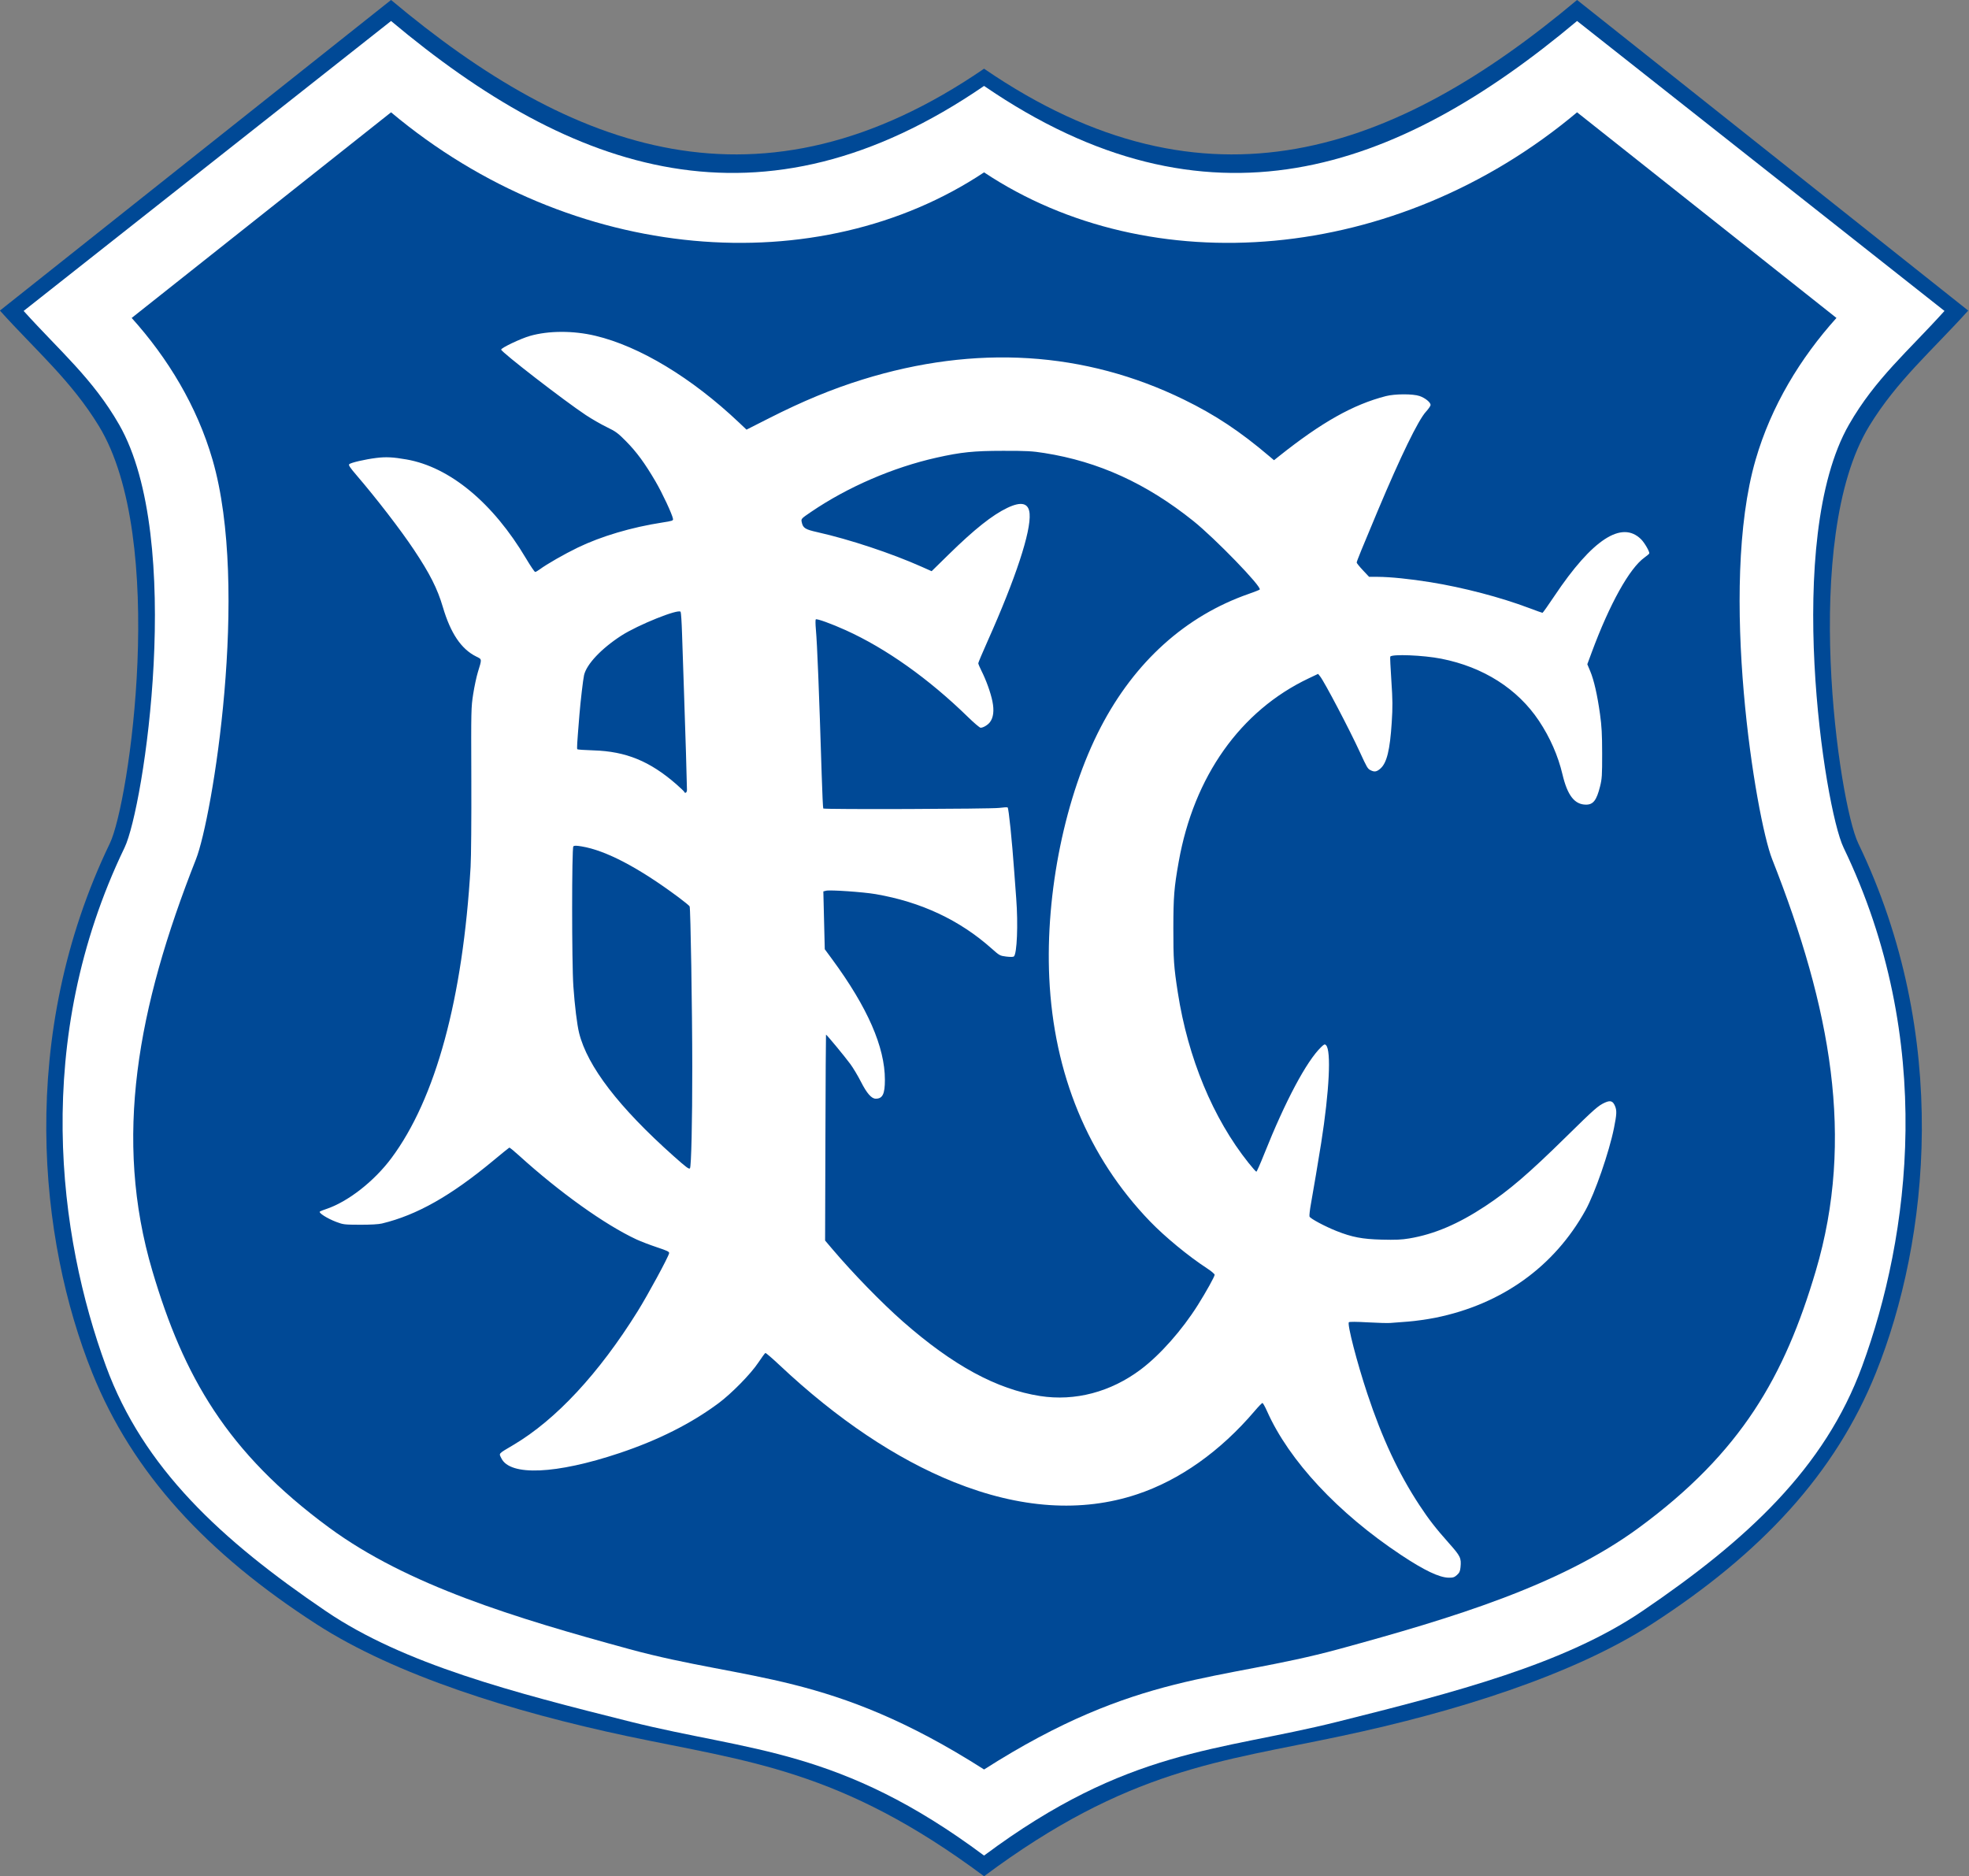
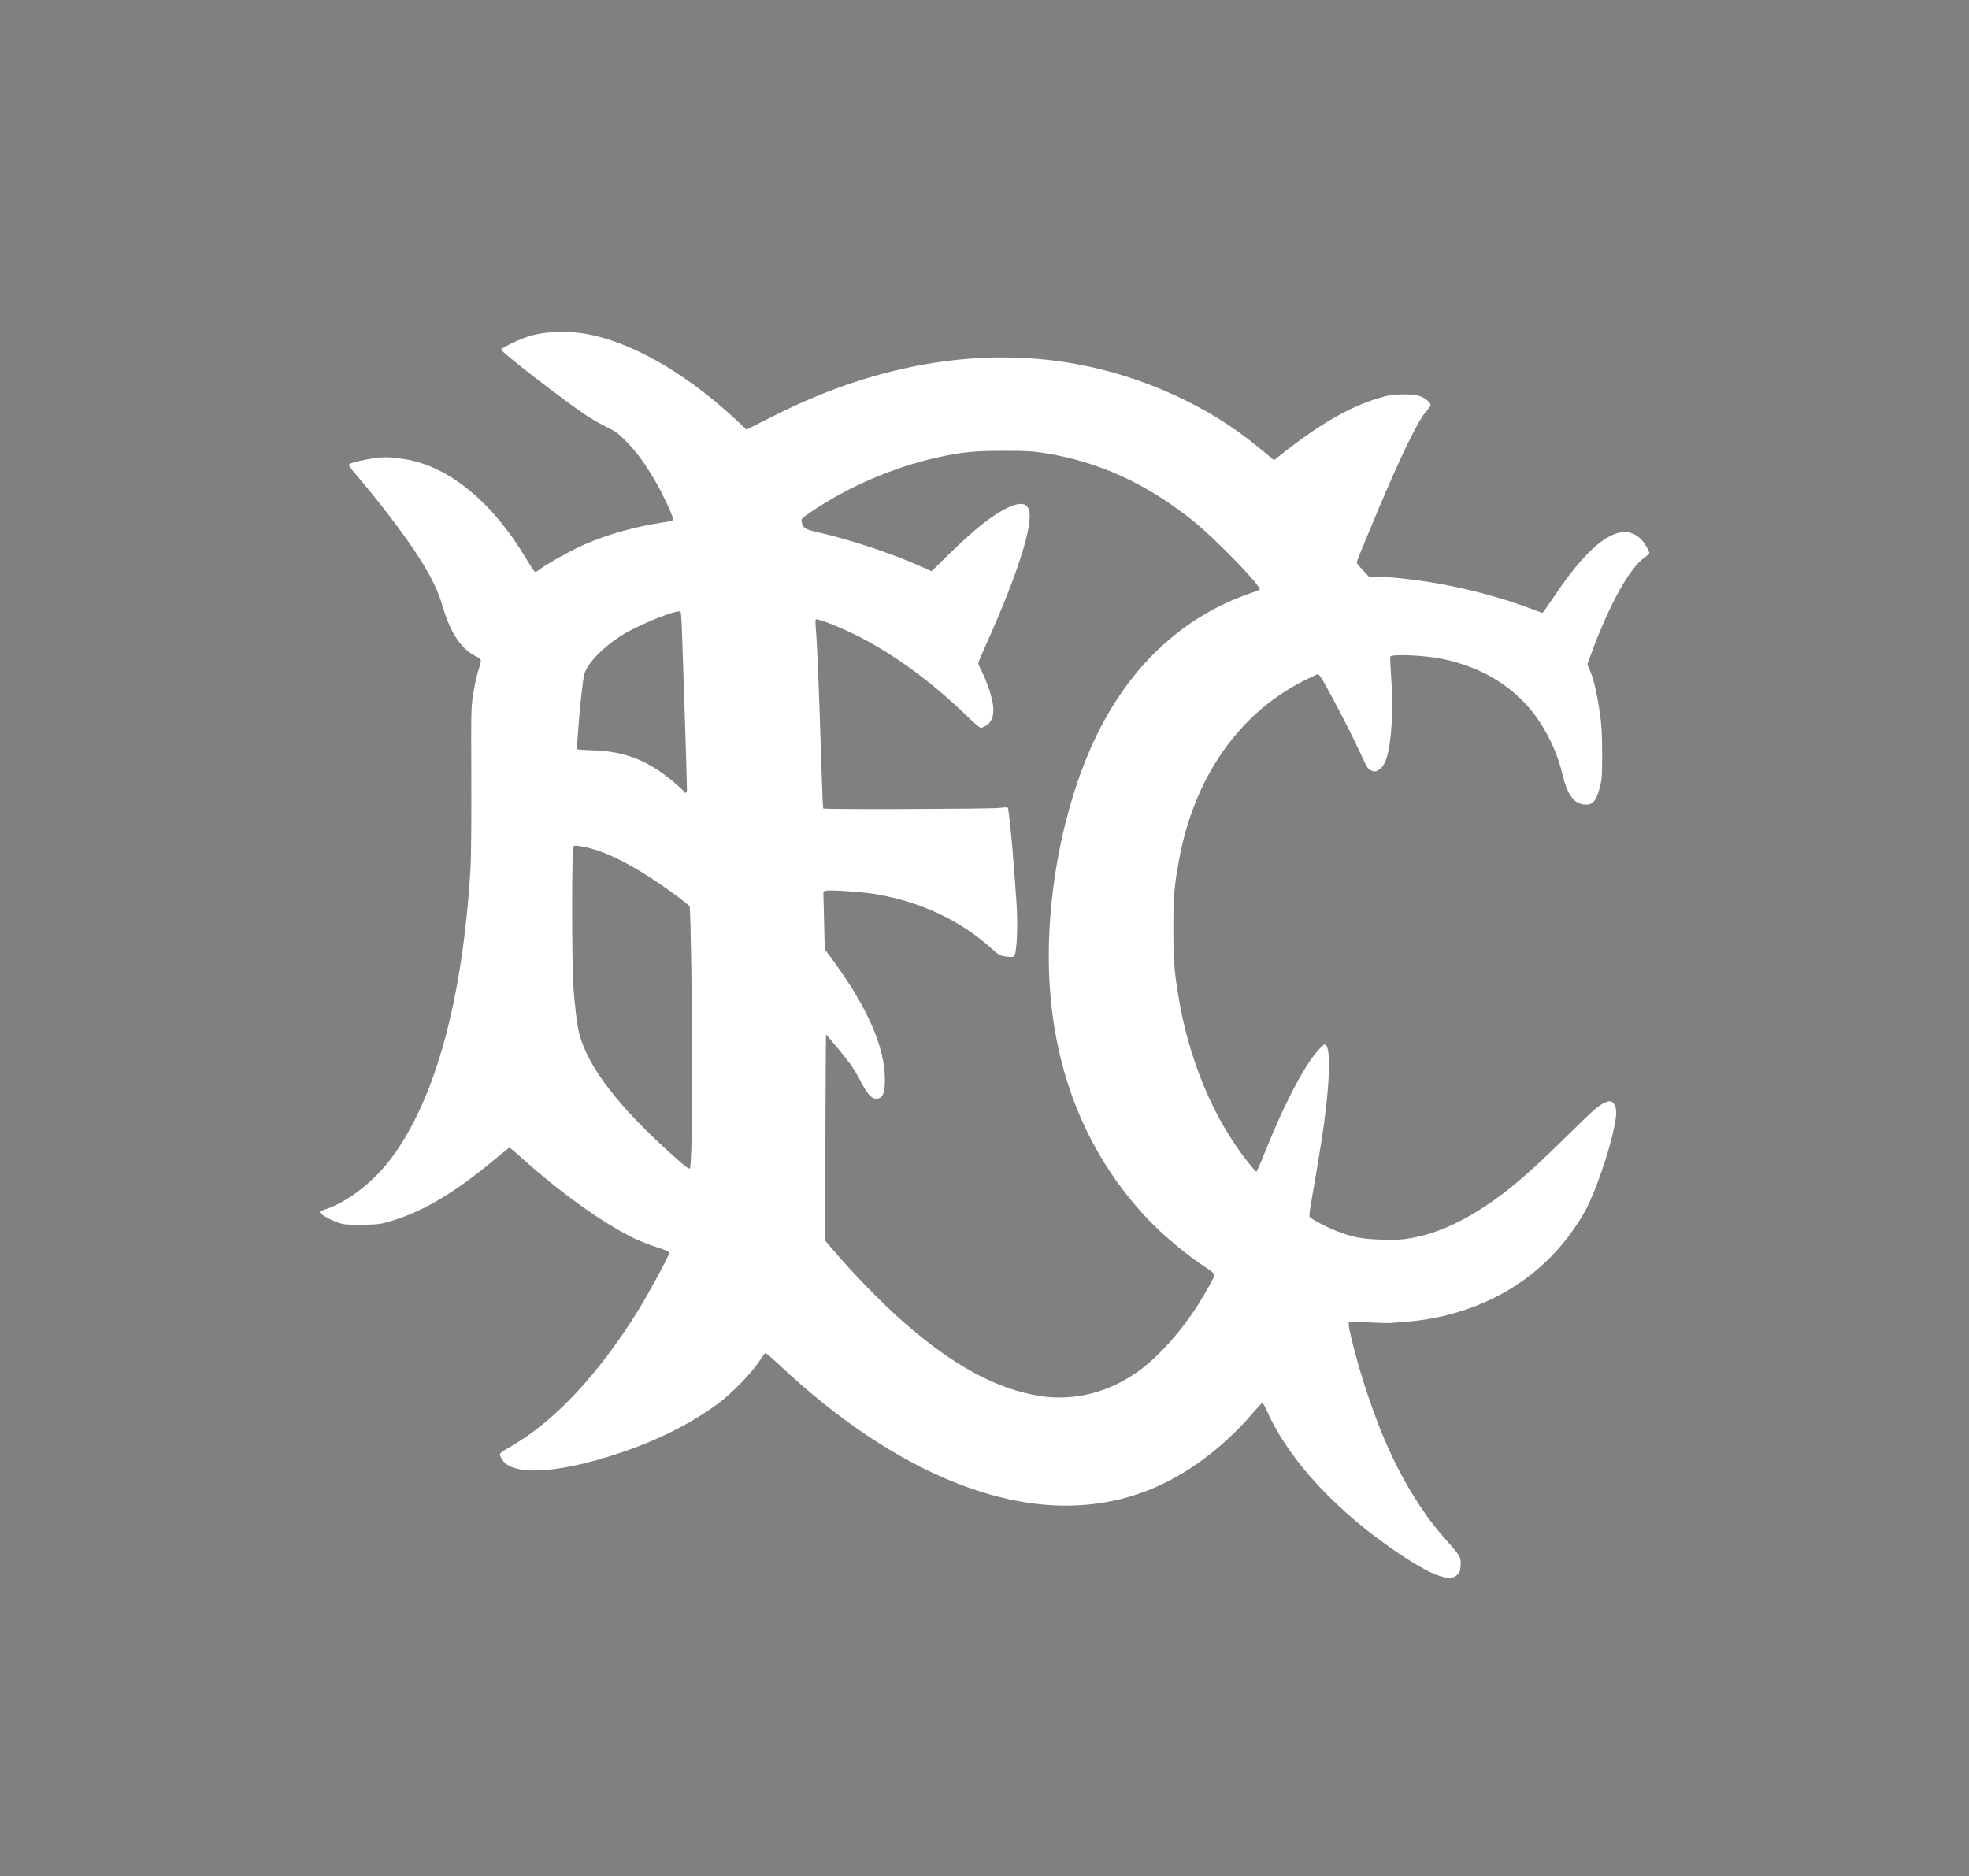
<svg xmlns="http://www.w3.org/2000/svg" xmlns:ns1="http://www.inkscape.org/namespaces/inkscape" xmlns:ns2="http://sodipodi.sourceforge.net/DTD/sodipodi-0.dtd" version="1.1" id="Layer_1" ns1:output_extension="org.inkscape.output.svg.inkscape" ns1:version="0.91 r13725" ns2:docname="Logo Everton FC 1920.svg" ns2:version="0.32" x="0px" y="0px" viewBox="0 0 700 667" xml:space="preserve" width="700" height="667">
  <rect x="0" y="0" width="700" height="667" fill="#808080" stroke="none" />
  <defs id="defs6" />
  <ns2:namedview bordercolor="#666666" borderopacity="1.0" gridtolerance="10.0" guidetolerance="10.0" id="base" ns1:current-layer="Layer_1" ns1:cx="270.14162" ns1:cy="184.02722" ns1:pageopacity="0.0" ns1:pageshadow="2" ns1:window-height="788" ns1:window-maximized="1" ns1:window-width="1440" ns1:window-x="0" ns1:window-y="1" ns1:zoom="0.3522642" objecttolerance="10.0" pagecolor="#ffffff" showgrid="false" showguides="false" />
  <g id="g3448" transform="matrix(1,0,0,1.001,0,-23.395)">
    <g transform="matrix(1.223,0,0,1.223,-96.956,-32.617)" id="g3443">
-       <path ns1:connector-curvature="0" style="fill:#004996;fill-opacity:1;fill-rule:evenodd;stroke:none;stroke-width:1px;stroke-linecap:butt;stroke-linejoin:miter;stroke-opacity:1" d="M 192.953,45.771 79.25,135.975 c 10.492,11.636 20.734,20.361 28.766,33.516 20.056,32.849 8.8,109.589 3.201,121.193 -26.99,55.944 -20.595,115.336 -5.141,153.748 11.751,29.207 33.297,52.461 65.24,73.047 22.993,14.817 57.026,25.427 90.105,32.443 35.133,7.452 62.022,9.537 103.91,40.729 41.888,-31.192 68.778,-33.276 103.91,-40.729 33.08,-7.017 67.113,-17.626 90.105,-32.443 31.944,-20.586 53.489,-43.84 65.24,-73.047 15.455,-38.412 21.85,-97.804 -5.141,-153.748 -5.599,-11.604 -16.854,-88.345 3.201,-121.193 8.031,-13.154 18.273,-21.88 28.766,-33.516 L 537.711,45.771 C 484.962,89.987 430.138,110.117 365.332,65.73 300.527,110.117 245.702,89.987 192.953,45.771 Z" id="path3416" />
-       <path ns1:connector-curvature="0" style="fill:#ffffff;fill-opacity:1;fill-rule:evenodd;stroke:none;stroke-width:1px;stroke-linecap:butt;stroke-linejoin:miter;stroke-opacity:1" d="M 192.953,51.875 86.15,136.078 c 10.492,11.636 20.095,19.643 27.762,33.014 19.052,33.225 7.169,111.243 1.57,122.848 -26.99,55.944 -19.214,112.95 -5.391,150.609 10.848,29.554 33.421,50.455 63.984,71.166 22.644,15.345 54.391,23.544 88.475,32.066 34.842,8.712 60.893,7.677 102.781,38.869 41.888,-31.192 67.94,-30.157 102.781,-38.869 34.083,-8.522 65.83,-16.722 88.475,-32.066 30.564,-20.711 53.136,-41.612 63.984,-71.166 13.824,-37.66 21.6,-94.665 -5.391,-150.609 -5.599,-11.604 -17.482,-89.622 1.57,-122.848 7.667,-13.37 17.27,-21.378 27.762,-33.014 L 537.711,51.875 C 484.962,96.091 430.138,115.119 365.332,70.732 300.527,115.119 245.702,96.091 192.953,51.875 Z" id="path3414" />
-       <path ns1:connector-curvature="0" style="fill:#004996;fill-opacity:1;fill-rule:evenodd;stroke:none;stroke-width:1px;stroke-linecap:butt;stroke-linejoin:miter;stroke-opacity:1" d="m 192.953,78.395 -75.4,59.719 c 10.492,11.636 18.98,25.587 23.504,41.174 10.861,37.416 -0.082,104.04 -4.816,116.023 -17.054,43.17 -24.065,81.115 -12.666,119.578 9.074,30.619 21.634,52.678 51.389,74.535 22.822,16.764 54.036,26.207 87.232,35.262 34.649,9.451 58.41,6.434 103.137,34.965 44.727,-28.531 68.488,-25.514 103.137,-34.965 33.196,-9.054 64.409,-18.498 87.23,-35.262 29.755,-21.857 42.316,-43.916 51.391,-74.535 11.399,-38.463 4.388,-76.408 -12.666,-119.578 -4.734,-11.983 -15.678,-78.607 -4.816,-116.023 4.524,-15.586 13.01,-29.538 23.502,-41.174 L 537.711,78.395 C 484.962,122.61 413.46,127.8 365.332,95.834 317.204,127.8 245.702,122.61 192.953,78.395 Z" id="path3410" />
-     </g>
+       </g>
    <path ns2:nodetypes="csssssccsssscssscsccssssssssssscsssssscssssscsscsscsssssscscsssssscsssscsssssssscsscssssssssscssssscscssccsscsscssscssssscsccccsscscssssscccsssccsscccsccssscssssssscssssscsscsssssssscccssccscscccssscssssssscs" ns1:connector-curvature="0" id="path3418" d="m 517.968,582.757 c 0.881,-0.787 1.12,-1.309 1.258,-2.747 0.317,-3.296 0.02,-3.91 -4.165,-8.611 -4.672,-5.249 -7.126,-8.406 -10.436,-13.434 -7.42,-11.268 -13.253,-23.733 -18.515,-39.563 -3.734,-11.233 -7.228,-24.753 -6.568,-25.413 0.206,-0.206 2.673,-0.193 6.648,0.034 3.477,0.198 7.099,0.299 8.05,0.224 0.951,-0.075 3.821,-0.295 6.378,-0.489 2.557,-0.194 6.922,-0.812 9.7,-1.372 23.553,-4.752 42.256,-18.141 53.361,-38.201 3.32,-5.998 8.394,-20.64 10.106,-29.162 0.986,-4.908 1.046,-6.197 0.367,-7.823 -0.744,-1.781 -1.616,-2.091 -3.519,-1.249 -2.418,1.069 -3.741,2.231 -13.801,12.118 -13.332,13.102 -20.357,19.122 -28.819,24.699 -9.669,6.372 -18.183,9.983 -27.017,11.46 -2.744,0.459 -4.89,0.552 -9.803,0.424 -6.891,-0.179 -10.547,-0.878 -16.076,-3.073 -4.163,-1.653 -9.353,-4.435 -9.575,-5.132 -0.11,-0.346 0.123,-2.397 0.517,-4.558 0.747,-4.098 2.784,-16.199 3.63,-21.565 2.898,-18.388 3.617,-32.84 1.728,-34.729 -0.453,-0.453 -0.657,-0.373 -1.752,0.682 -5.186,4.998 -12.722,19.139 -20.23,37.961 -1.379,3.458 -2.634,6.287 -2.788,6.287 -0.154,0 -1.429,-1.439 -2.834,-3.199 -12.58,-15.758 -21.485,-37.209 -25.088,-60.43 -1.417,-9.135 -1.602,-11.783 -1.589,-22.823 0.013,-11.28 0.268,-14.441 1.907,-23.651 5.394,-30.308 21.945,-53.628 46.225,-65.129 l 3.331,-1.578 0.727,0.912 c 1.546,1.939 10.493,18.97 14.144,26.926 2.456,5.351 2.744,5.843 3.708,6.341 1.443,0.746 2.233,0.623 3.574,-0.554 2.271,-1.994 3.394,-6.575 4.021,-16.405 0.355,-5.564 0.335,-7.836 -0.133,-14.834 -0.304,-4.545 -0.484,-8.374 -0.4,-8.51 0.6,-0.971 11.794,-0.518 18.154,0.735 14.939,2.943 27.119,10.678 34.705,22.039 3.945,5.908 6.812,12.43 8.377,19.053 1.769,7.486 4.309,10.738 8.386,10.738 2.552,0 3.746,-1.554 4.974,-6.475 0.68,-2.727 0.756,-3.911 0.743,-11.68 -0.011,-6.925 -0.163,-9.712 -0.762,-14.005 -0.955,-6.838 -2.15,-12.081 -3.471,-15.225 l -1.042,-2.481 1.558,-4.201 c 6.391,-17.234 13.437,-29.884 18.769,-33.698 0.876,-0.627 1.641,-1.276 1.7,-1.442 0.197,-0.563 -1.654,-3.784 -2.878,-5.008 -6.866,-6.866 -17.395,0.002 -30.85,20.126 -2.194,3.281 -4.097,5.965 -4.229,5.965 -0.132,0 -2.252,-0.758 -4.71,-1.685 -10.191,-3.842 -23.402,-7.301 -35.073,-9.185 -7.281,-1.175 -14.356,-1.895 -18.804,-1.913 l -3.07,-0.012 -2.195,-2.334 c -1.207,-1.284 -2.199,-2.513 -2.204,-2.731 -0.009,-0.414 1.991,-5.327 7.513,-18.45 8.165,-19.405 14.35,-32.101 17.111,-35.122 0.907,-0.992 1.649,-2.07 1.649,-2.395 0,-0.926 -1.921,-2.488 -3.901,-3.172 -2.365,-0.816 -8.775,-0.8 -12.006,0.03 -11.605,2.982 -22.838,9.293 -37.949,21.322 l -1.812,1.443 -1.58,-1.341 c -10.526,-8.931 -19.262,-14.726 -30.413,-20.172 -35.257,-17.219 -74.044,-19.637 -114.337,-7.127 -10.805,3.355 -21.173,7.641 -33.111,13.688 l -8.086,4.096 -2.634,-2.492 c -16.837,-15.931 -35.355,-27.108 -51.112,-30.851 -7.847,-1.864 -16.575,-1.844 -23.241,0.052 -3.271,0.931 -10.237,4.237 -10.237,4.859 0,0.853 22.46,18.204 30.115,23.264 2.076,1.372 5.409,3.287 7.406,4.254 3.246,1.573 3.979,2.111 6.916,5.085 3.726,3.772 6.603,7.689 10.413,14.178 2.422,4.124 5.965,11.694 6.242,13.338 0.106,0.63 -0.236,0.746 -3.86,1.305 -10.89,1.68 -21.672,4.876 -29.994,8.892 -4.742,2.288 -11.081,5.917 -13.559,7.763 -0.655,0.488 -1.371,0.887 -1.591,0.887 -0.22,0 -1.672,-2.14 -3.226,-4.755 -11.769,-19.802 -27.131,-32.513 -42.543,-35.201 -4.783,-0.834 -7.279,-0.956 -10.755,-0.525 -3.928,0.487 -9,1.659 -9.583,2.215 -0.324,0.308 0.256,1.185 2.549,3.857 7.216,8.408 15.654,19.349 20.402,26.455 5.692,8.517 8.414,13.894 10.33,20.403 2.747,9.331 6.548,14.969 11.861,17.589 2.108,1.04 2.076,0.738 0.588,5.58 -0.497,1.617 -1.244,5.118 -1.66,7.781 -0.735,4.701 -0.754,5.573 -0.661,30.086 0.054,14.424 -0.057,27.838 -0.26,31.296 -2.749,46.822 -12.389,82.244 -28.138,103.396 -6.157,8.269 -15.5,15.552 -23.237,18.113 -0.951,0.315 -1.935,0.703 -2.187,0.863 -0.658,0.417 2.59,2.485 5.818,3.704 2.469,0.933 2.877,0.98 8.472,0.995 3.749,0.01 6.568,-0.151 7.781,-0.444 12.405,-2.993 24.475,-9.81 39.597,-22.366 2.977,-2.472 5.523,-4.535 5.659,-4.585 0.136,-0.05 1.641,1.173 3.345,2.717 14.504,13.152 30.61,24.656 41.839,29.885 1.515,0.706 4.778,1.955 7.251,2.777 3.744,1.244 4.477,1.599 4.382,2.123 -0.239,1.324 -7.524,14.751 -11.209,20.662 -13.748,22.049 -28.998,38.449 -44.054,47.376 -5.671,3.362 -5.283,2.937 -4.378,4.802 3.099,6.39 19.47,5.676 41.946,-1.83 13.775,-4.6 25.496,-10.49 35.204,-17.69 4.7,-3.486 11.509,-10.425 14.209,-14.479 1.203,-1.807 2.33,-3.338 2.504,-3.403 0.174,-0.065 2.453,1.889 5.063,4.341 20.421,19.185 41.473,33.287 61.978,41.517 23.452,9.413 45.344,10.882 65.012,4.363 15.223,-5.046 29.705,-15.295 41.966,-29.7 1.295,-1.522 2.506,-2.766 2.69,-2.766 0.184,0 0.924,1.323 1.644,2.939 7.806,17.528 25.21,36.18 47.635,51.05 8.291,5.498 13.625,8.032 16.978,8.065 1.51,0.015 1.991,-0.143 2.897,-0.954 z M 369.749,519.191 c -15.409,-2.396 -30.953,-10.83 -48.75,-26.45 -7.523,-6.602 -17.776,-17.121 -25.11,-25.759 l -2.559,-3.014 0.114,-36.514 c 0.063,-20.083 0.156,-36.557 0.208,-36.609 0.139,-0.141 6.582,7.637 8.659,10.451 0.989,1.341 2.688,4.181 3.776,6.311 2.098,4.109 3.744,5.983 5.256,5.983 2.445,0 3.25,-1.665 3.25,-6.72 0,-11.615 -6.163,-25.699 -18.702,-42.736 l -2.676,-3.636 -0.253,-10.263 -0.253,-10.263 0.98,-0.246 c 1.433,-0.36 13.197,0.451 17.628,1.214 16.136,2.78 29.845,9.202 41.184,19.29 2.837,2.524 2.984,2.605 5.236,2.884 1.385,0.172 2.473,0.158 2.706,-0.035 1.113,-0.924 1.541,-11.392 0.839,-20.552 -0.189,-2.473 -0.5,-6.674 -0.691,-9.337 -0.815,-11.368 -1.975,-22.682 -2.363,-23.039 -0.129,-0.119 -1.479,-0.045 -3.001,0.163 -2.833,0.388 -62.171,0.589 -62.548,0.212 -0.103,-0.103 -0.352,-5.472 -0.554,-11.93 -0.936,-29.945 -1.598,-46.478 -2.068,-51.685 -0.163,-1.807 -0.18,-3.408 -0.038,-3.558 0.326,-0.344 5.578,1.551 10.651,3.844 14.373,6.496 29.575,17.288 43.524,30.897 2.11,2.059 4.102,3.744 4.426,3.744 0.909,0 2.493,-0.928 3.271,-1.916 1.284,-1.632 1.598,-4.152 0.93,-7.45 -0.634,-3.129 -2.22,-7.527 -3.951,-10.956 -0.593,-1.175 -1.078,-2.336 -1.078,-2.581 0,-0.245 1.496,-3.789 3.324,-7.877 9.977,-22.31 15.448,-38.903 14.922,-45.252 -0.313,-3.78 -2.903,-4.451 -7.925,-2.054 -5.314,2.537 -11.711,7.613 -20.772,16.485 l -6.133,6.005 -3.552,-1.58 c -10.805,-4.807 -25.585,-9.704 -37.059,-12.28 -4.455,-1 -5.158,-1.466 -5.598,-3.713 -0.202,-1.034 -0.094,-1.147 3.368,-3.498 13.012,-8.838 29.104,-15.79 44.555,-19.249 8.778,-1.965 13.229,-2.422 23.688,-2.432 8.434,-0.007 10.329,0.093 14.697,0.784 19.25,3.043 36.256,10.793 52.909,24.11 7.742,6.191 24.513,23.493 23.628,24.375 -0.157,0.157 -1.898,0.846 -3.87,1.532 -22.453,7.813 -40.558,24.106 -52.67,47.4 -12.598,24.23 -19.681,58.729 -18.271,88.996 1.59,34.133 13.802,63.646 35.762,86.429 5.314,5.513 13.685,12.406 20.296,16.712 1.503,0.979 2.733,2.017 2.733,2.306 0,0.619 -3.061,6.123 -5.991,10.771 -5.606,8.894 -13.382,17.665 -20.235,22.825 -10.679,8.04 -23.403,11.4 -35.847,9.465 z M 239.552,434.048 c -19.542,-17.399 -30.713,-31.93 -33.675,-43.801 -0.725,-2.904 -1.557,-9.675 -2.041,-16.599 -0.574,-8.221 -0.578,-49.086 -0.005,-49.66 0.325,-0.325 0.973,-0.325 2.939,-10e-4 8.589,1.414 20.217,7.502 34.324,17.973 2.085,1.547 3.919,3.043 4.076,3.323 0.334,0.597 0.928,36.588 0.941,57.066 0.013,19.382 -0.353,35.34 -0.824,35.968 -0.308,0.411 -1.347,-0.363 -5.736,-4.271 z m 3.804,-129.295 c 0,-0.17 -1.332,-1.467 -2.96,-2.882 -9.405,-8.175 -17.878,-11.632 -29.373,-11.987 -3.043,-0.094 -5.637,-0.271 -5.764,-0.392 -0.219,-0.21 -0.137,-1.586 0.736,-12.325 0.384,-4.724 1.299,-12.536 1.641,-14.005 0.906,-3.893 6.126,-9.425 13.231,-14.021 5.899,-3.816 20.381,-9.631 21.097,-8.471 0.155,0.251 0.381,3.664 0.502,7.584 0.121,3.92 0.443,13.508 0.716,21.306 0.453,12.945 1.039,32.337 1.039,34.379 0,0.46 -0.195,0.901 -0.432,0.98 -0.238,0.079 -0.432,0.005 -0.432,-0.165 z" style="fill:#ffffff" />
  </g>
</svg>